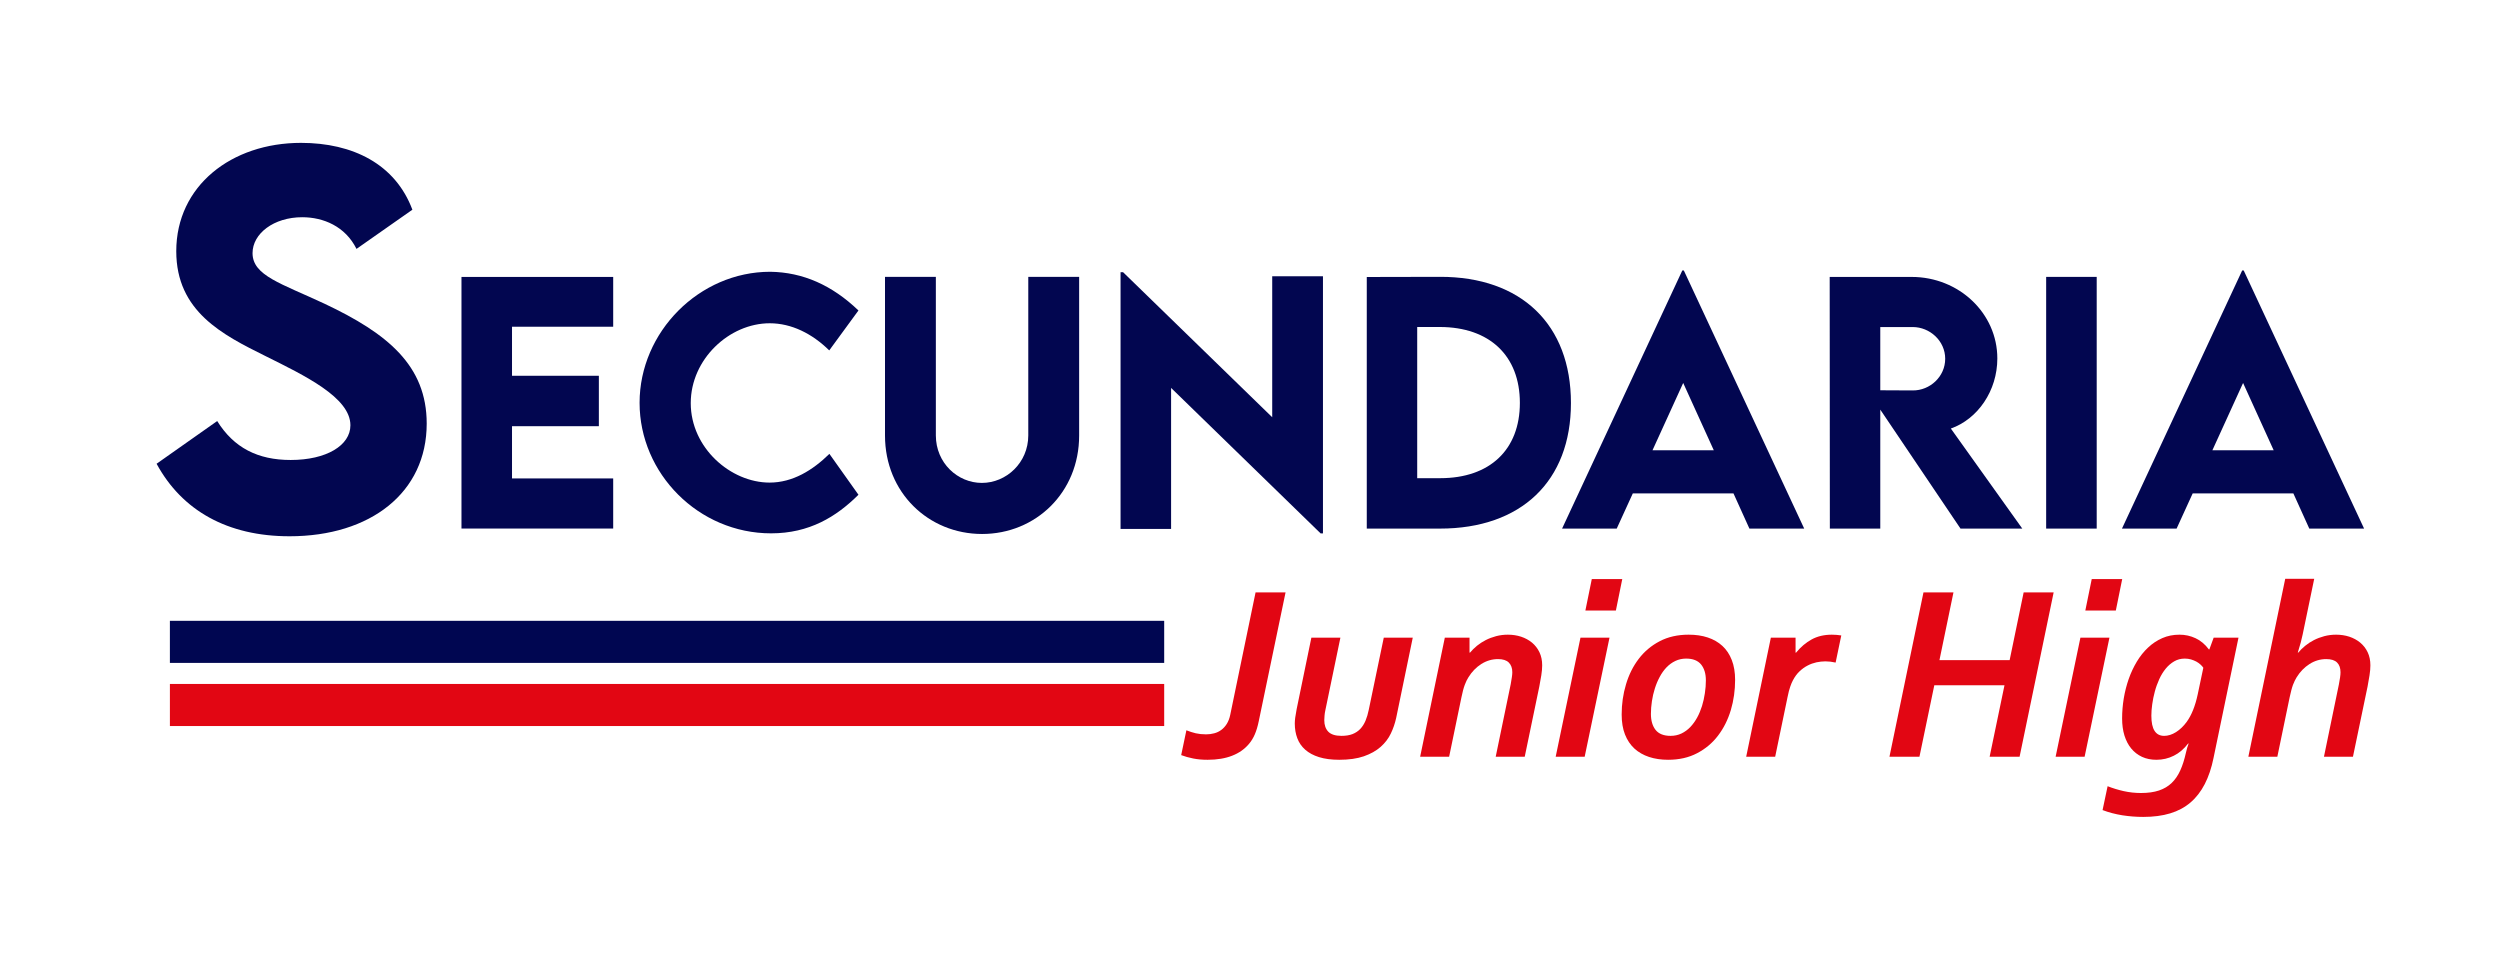
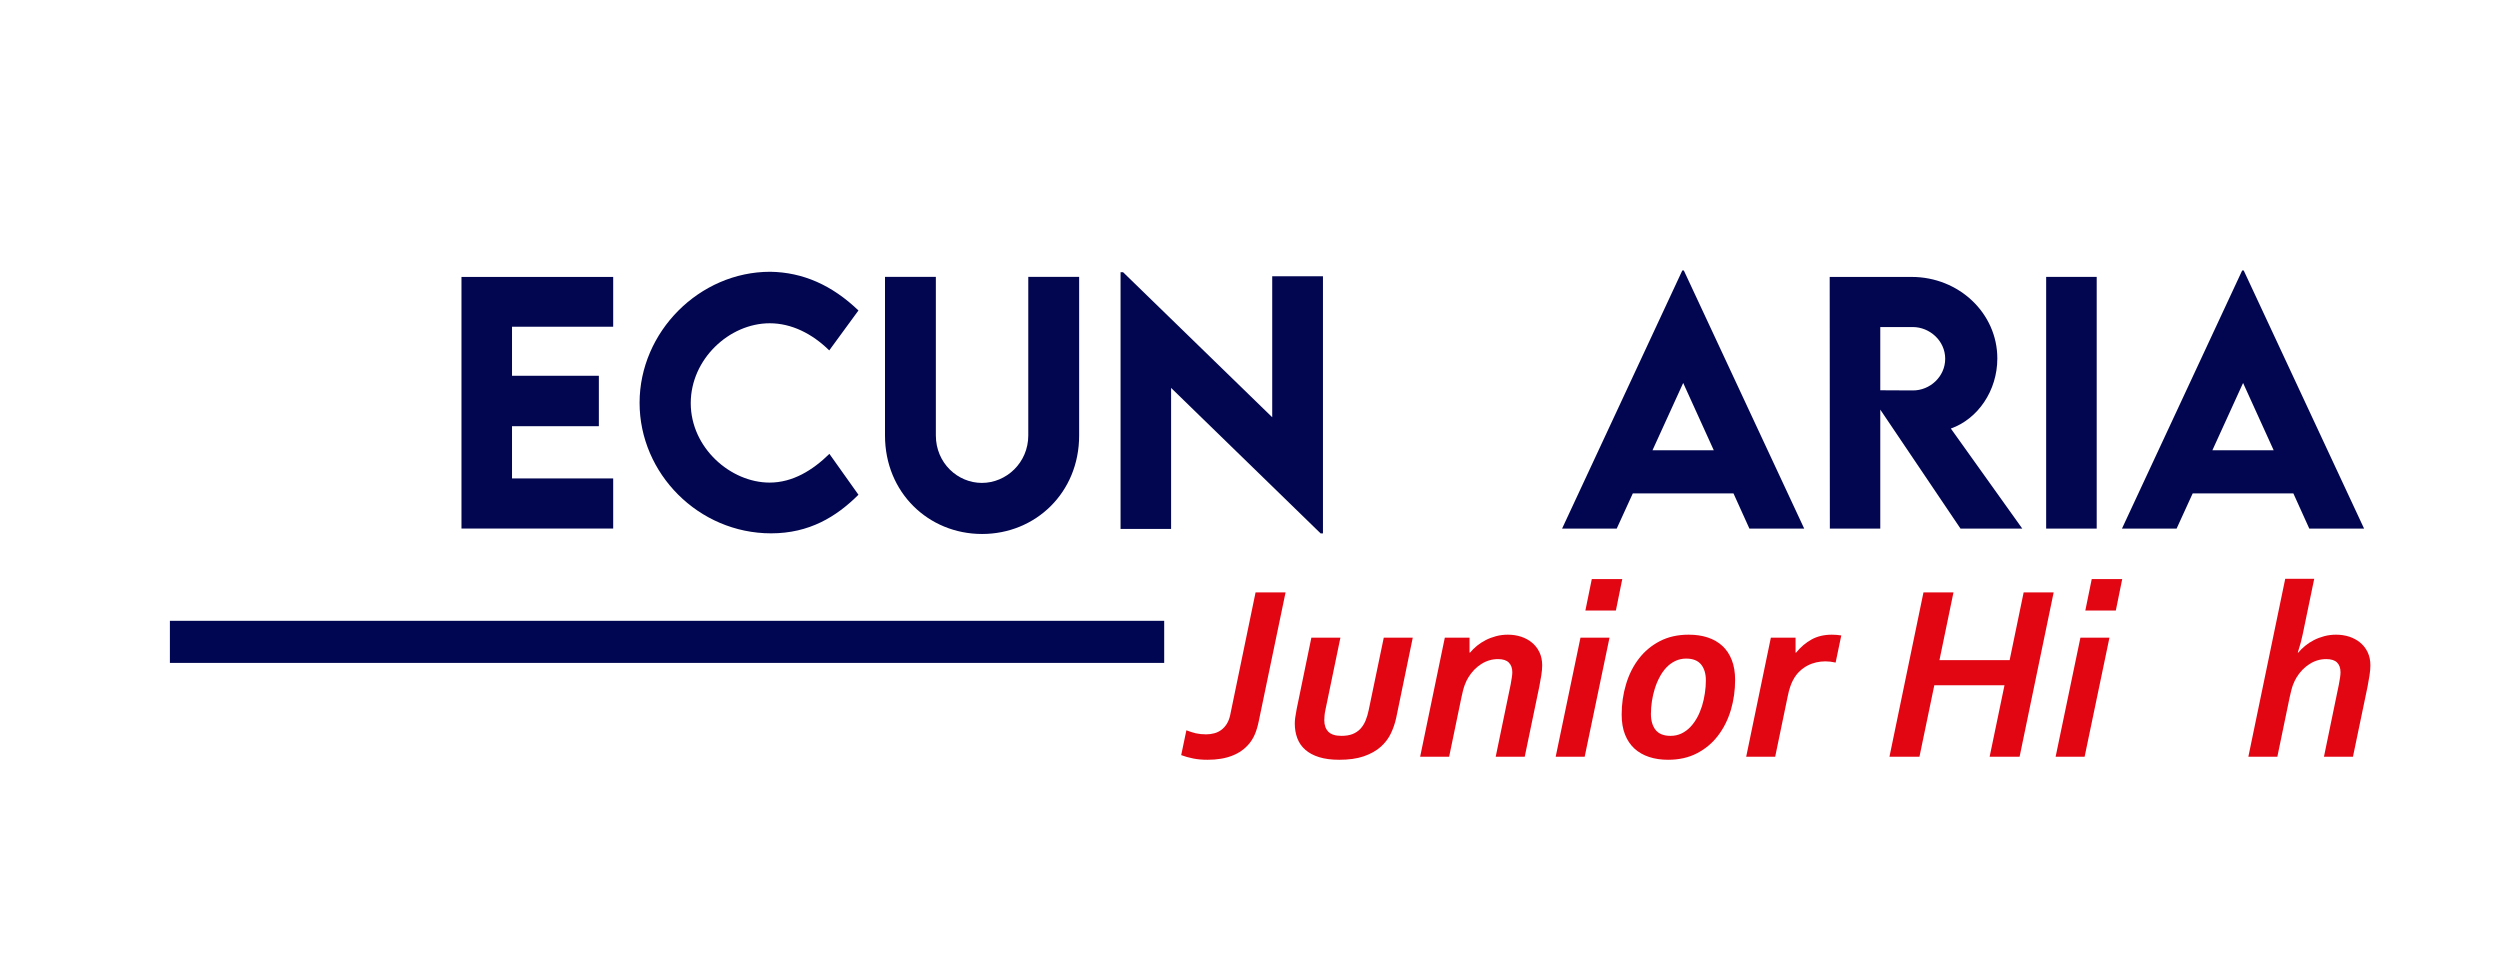
<svg xmlns="http://www.w3.org/2000/svg" xml:space="preserve" width="297px" height="114px" version="1.1" style="shape-rendering:geometricPrecision; text-rendering:geometricPrecision; image-rendering:optimizeQuality; fill-rule:evenodd; clip-rule:evenodd" viewBox="0 0 297 114">
  <defs>
    <style type="text/css">
   
    .str0 {stroke:#000651;stroke-width:5;stroke-linecap:square;stroke-miterlimit:22.926}
    .str1 {stroke:#E20613;stroke-width:5;stroke-linecap:square;stroke-miterlimit:22.926}
    .fil2 {fill:none}
    .fil0 {fill:#020650;fill-rule:nonzero}
    .fil1 {fill:#E20613;fill-rule:nonzero}
   
  </style>
  </defs>
  <g id="Capa_x0020_1">
-     <path class="fil0" d="M34.391 63.709c9.632,0 16.301,-5.196 16.301,-13.384 0,-6.916 -4.674,-10.716 -12.112,-14.23 -5.168,-2.422 -8.578,-3.344 -8.578,-6.023 0,-2.317 2.517,-4.265 5.899,-4.265 2.517,0 5.12,1.083 6.45,3.762l6.64 -4.655c-2.023,-5.415 -7.077,-7.941 -13.233,-7.941 -8.264,0 -14.818,5.111 -14.818,12.871 0,7.172 5.529,9.937 10.572,12.444 4.722,2.347 10.117,4.94 10.117,8.237 0,2.393 -2.85,4.122 -7.096,4.122 -3.895,0 -6.754,-1.444 -8.729,-4.626l-7.201 5.073c3.011,5.557 8.426,8.615 15.788,8.615z" />
    <polygon id="_1" class="fil0" points="72.847,38.815 72.847,32.9 54.824,32.9 54.824,62.791 72.847,62.791 72.847,56.838 60.827,56.838 60.827,50.632 71.144,50.632 71.144,44.642 60.827,44.642 60.827,38.815 " />
    <path id="_2" class="fil0" d="M91.611 63.361c4.528,0 7.739,-1.963 10.373,-4.585l-3.451 -4.857c-1.982,1.944 -4.357,3.413 -7.106,3.413 -4.616,0 -9.366,-4.116 -9.366,-9.442 0,-5.224 4.579,-9.486 9.385,-9.486 2.578,0 5.029,1.222 7.068,3.223l3.47 -4.744c-3.135,-3.001 -6.586,-4.54 -10.48,-4.597 -8.423,0 -15.522,7.137 -15.522,15.572 0,8.398 7.004,15.503 15.629,15.503z" />
    <path id="_3" class="fil0" d="M116.67 63.437c6.364,0 11.532,-4.92 11.532,-11.691l0 -18.852 -6.042 0 0 18.834c0,3.248 -2.615,5.642 -5.51,5.642 -2.893,0 -5.471,-2.374 -5.471,-5.642l0 -18.834 -6.041 0 0 18.852c0,6.771 5.168,11.691 11.532,11.691z" />
    <polygon id="_4" class="fil0" points="151.139,32.818 151.139,49.569 133.42,32.337 133.122,32.337 133.122,62.835 139.126,62.835 139.126,46.085 156.889,63.367 157.168,63.367 157.168,32.818 " />
-     <path id="_5" class="fil0" d="M171.068 32.888l-8.695 0.019 0 29.89 8.695 0c9.657,0 15.56,-5.642 15.56,-14.913 0,-9.335 -5.903,-15.015 -15.56,-14.996zm0.038 23.919l-2.742 0 0 -17.96 2.685 0c5.915,0.006 9.512,3.419 9.512,9.018 0,5.566 -3.578,8.942 -9.455,8.942l0 0z" />
-     <path id="_6" class="fil0" d="M207.83 62.797l6.51 0 -14.3 -30.663 -0.183 0 -14.281 30.663 6.491 0 1.913 -4.185 11.956 0 1.894 4.185zm-11.514 -9.303l3.648 -7.998 3.635 7.998 -7.283 0z" />
+     <path id="_6" class="fil0" d="M207.83 62.797l6.51 0 -14.3 -30.663 -0.183 0 -14.281 30.663 6.491 0 1.913 -4.185 11.956 0 1.894 4.185m-11.514 -9.303l3.648 -7.998 3.635 7.998 -7.283 0z" />
    <path id="_7" class="fil0" d="M240.247 62.797l-8.486 -11.886c3.205,-1.134 5.522,-4.49 5.522,-8.328 0,-5.382 -4.578,-9.683 -10.17,-9.683l-9.746 0 0.019 29.897 5.991 0 0 -14.134 9.53 14.134 7.34 0zm-16.87 -23.944l3.856 0c2.021,0 3.857,1.634 3.857,3.768 0,2.128 -1.817,3.781 -3.857,3.762l-3.856 -0.019 0 -7.511z" />
    <polygon id="_8" class="fil0" points="243.084,62.797 249.088,62.797 249.088,32.894 243.084,32.894 " />
    <path id="_9" class="fil0" d="M274.344 62.797l6.51 0 -14.3 -30.663 -0.184 0 -14.28 30.663 6.491 0 1.912 -4.185 11.957 0 1.894 4.185zm-11.514 -9.303l3.648 -7.998 3.635 7.998 -7.283 0z" />
    <path class="fil1" d="M149.161 70.376l3.564 0 -3.185 15.305c-0.125,0.613 -0.284,1.132 -0.468,1.56 -0.185,0.429 -0.414,0.803 -0.683,1.121 -0.519,0.623 -1.186,1.097 -2.008,1.416 -0.823,0.324 -1.795,0.484 -2.916,0.484 -0.643,0 -1.216,-0.051 -1.72,-0.155 -0.508,-0.1 -0.981,-0.235 -1.42,-0.399l0.618 -2.95c0.369,0.149 0.733,0.264 1.102,0.354 0.363,0.084 0.772,0.129 1.23,0.129 0.344,0 0.664,-0.04 0.972,-0.125 0.309,-0.079 0.589,-0.213 0.838,-0.398 0.254,-0.185 0.473,-0.429 0.658,-0.723 0.184,-0.299 0.323,-0.657 0.408,-1.071l3.01 -14.548z" />
    <path id="_1_0" class="fil1" d="M159.104 90.262c-0.932,0 -1.735,-0.106 -2.402,-0.315 -0.668,-0.209 -1.212,-0.503 -1.64,-0.882 -0.429,-0.378 -0.743,-0.832 -0.942,-1.365 -0.199,-0.529 -0.299,-1.112 -0.299,-1.745 0,-0.204 0.015,-0.433 0.05,-0.697 0.035,-0.265 0.09,-0.598 0.17,-1.007l1.749 -8.493 3.449 0 -1.784 8.602c-0.051,0.235 -0.086,0.449 -0.1,0.649 -0.02,0.199 -0.03,0.378 -0.03,0.548 0,0.583 0.159,1.036 0.478,1.37 0.324,0.329 0.843,0.493 1.565,0.493 0.504,0 0.942,-0.069 1.306,-0.209 0.363,-0.144 0.673,-0.349 0.927,-0.613 0.254,-0.269 0.459,-0.593 0.623,-0.976 0.159,-0.384 0.289,-0.818 0.384,-1.291l1.784 -8.573 3.444 0 -1.969 9.529c-0.139,0.638 -0.349,1.261 -0.638,1.859 -0.284,0.599 -0.693,1.127 -1.216,1.59 -0.528,0.464 -1.191,0.833 -1.989,1.112 -0.797,0.274 -1.769,0.414 -2.92,0.414z" />
    <path id="_2_1" class="fil1" d="M172.156 89.903l-3.443 0 2.93 -14.145 2.936 0 0 1.775 0.059 0c0.235,-0.284 0.509,-0.553 0.822,-0.813 0.32,-0.259 0.668,-0.483 1.047,-0.678 0.379,-0.194 0.793,-0.349 1.237,-0.468 0.438,-0.115 0.907,-0.174 1.39,-0.174 0.558,0 1.082,0.08 1.57,0.239 0.493,0.164 0.927,0.399 1.3,0.707 0.374,0.315 0.668,0.693 0.883,1.142 0.214,0.448 0.324,0.961 0.324,1.55 0,0.359 -0.035,0.757 -0.105,1.196 -0.07,0.438 -0.144,0.877 -0.234,1.316l-1.735 8.353 -3.448 0 1.784 -8.622c0.055,-0.305 0.104,-0.574 0.134,-0.813 0.035,-0.239 0.055,-0.438 0.055,-0.603 0,-0.498 -0.14,-0.882 -0.418,-1.156 -0.275,-0.274 -0.703,-0.409 -1.277,-0.409 -0.712,0 -1.37,0.194 -1.988,0.583 -0.613,0.394 -1.122,0.917 -1.53,1.58 -0.08,0.13 -0.154,0.264 -0.229,0.409 -0.07,0.149 -0.14,0.314 -0.209,0.498 -0.071,0.185 -0.135,0.399 -0.2,0.638 -0.06,0.239 -0.125,0.519 -0.194,0.842l-1.461 7.053z" />
    <path id="_3_2" class="fil1" d="M188.344 72.529l0.762 -3.738 3.619 0 -0.758 3.738 -3.623 0zm-3.529 17.374l2.945 -14.145 3.449 0 -2.95 14.145 -3.444 0z" />
    <path id="_4_3" class="fil1" d="M200.32 78.24c-0.469,0 -0.897,0.095 -1.286,0.28 -0.389,0.184 -0.738,0.438 -1.052,0.762 -0.309,0.324 -0.578,0.703 -0.807,1.132 -0.229,0.423 -0.423,0.881 -0.578,1.375 -0.155,0.488 -0.274,0.992 -0.349,1.51 -0.08,0.513 -0.119,1.017 -0.119,1.515 0,0.802 0.189,1.44 0.562,1.909 0.374,0.464 0.967,0.697 1.775,0.697 0.468,0 0.897,-0.094 1.286,-0.278 0.388,-0.185 0.737,-0.439 1.051,-0.763 0.309,-0.324 0.583,-0.703 0.818,-1.131 0.234,-0.424 0.423,-0.888 0.578,-1.376 0.149,-0.489 0.264,-0.996 0.339,-1.515 0.08,-0.518 0.119,-1.027 0.119,-1.525 0,-0.792 -0.189,-1.425 -0.568,-1.894 -0.384,-0.463 -0.972,-0.698 -1.769,-0.698zm0.294 -2.84c0.837,0 1.595,0.109 2.267,0.333 0.678,0.225 1.257,0.559 1.74,1.002 0.483,0.444 0.852,1.002 1.116,1.68 0.264,0.678 0.394,1.46 0.394,2.357 0,1.246 -0.17,2.442 -0.508,3.584 -0.344,1.146 -0.848,2.153 -1.516,3.03 -0.662,0.877 -1.495,1.575 -2.486,2.093 -0.992,0.523 -2.143,0.783 -3.449,0.783 -0.828,0 -1.58,-0.11 -2.263,-0.335 -0.678,-0.224 -1.261,-0.558 -1.744,-1.001 -0.479,-0.444 -0.853,-1.002 -1.117,-1.67 -0.264,-0.673 -0.394,-1.46 -0.394,-2.367 0,-1.246 0.17,-2.442 0.514,-3.584 0.339,-1.146 0.842,-2.153 1.51,-3.03 0.668,-0.877 1.495,-1.575 2.487,-2.093 0.997,-0.524 2.143,-0.782 3.449,-0.782z" />
    <path id="_5_4" class="fil1" d="M218.072 78.714c-0.418,-0.095 -0.822,-0.145 -1.211,-0.145 -0.348,0 -0.702,0.04 -1.067,0.115 -0.358,0.08 -0.707,0.204 -1.051,0.384 -0.339,0.174 -0.658,0.403 -0.962,0.692 -0.304,0.284 -0.563,0.644 -0.787,1.072 -0.11,0.204 -0.214,0.453 -0.314,0.747 -0.105,0.29 -0.21,0.693 -0.314,1.212l-1.475 7.112 -3.444 0 2.93 -14.145 2.936 0 0 1.775 0.06 0c0.553,-0.673 1.171,-1.197 1.853,-1.57 0.684,-0.374 1.481,-0.563 2.398,-0.563 0.358,0 0.732,0.029 1.121,0.089l-0.673 3.225z" />
    <polygon id="_6_5" class="fil1" points="230.408,78.42 238.746,78.42 240.41,70.376 243.974,70.376 239.927,89.903 236.368,89.903 238.133,81.41 229.795,81.41 228.03,89.903 224.467,89.903 228.509,70.376 232.072,70.376 " />
    <path id="_7_6" class="fil1" d="M247.737 72.529l0.762 -3.738 3.619 0 -0.758 3.738 -3.623 0zm-3.529 17.374l2.945 -14.145 3.449 0 -2.95 14.145 -3.444 0z" />
-     <path id="_8_7" class="fil1" d="M259.947 88.333c-0.488,0.642 -1.052,1.126 -1.695,1.445 -0.642,0.324 -1.33,0.484 -2.073,0.484 -0.633,0 -1.201,-0.115 -1.709,-0.349 -0.503,-0.235 -0.932,-0.569 -1.281,-0.993 -0.354,-0.428 -0.618,-0.946 -0.808,-1.549 -0.184,-0.603 -0.274,-1.276 -0.274,-2.014 0,-0.787 0.065,-1.584 0.195,-2.382 0.134,-0.797 0.329,-1.565 0.583,-2.297 0.259,-0.738 0.583,-1.426 0.966,-2.069 0.384,-0.638 0.828,-1.201 1.336,-1.674 0.504,-0.479 1.072,-0.853 1.695,-1.127 0.623,-0.274 1.3,-0.408 2.043,-0.408 0.673,0 1.311,0.139 1.914,0.423 0.603,0.284 1.127,0.723 1.575,1.326l0.059 0 0.509 -1.391 2.95 0 -2.965 14.289c-0.239,1.186 -0.588,2.218 -1.042,3.1 -0.453,0.877 -1.016,1.61 -1.694,2.188 -0.678,0.578 -1.48,1.012 -2.407,1.291 -0.932,0.284 -1.999,0.423 -3.205,0.423 -0.827,0 -1.659,-0.065 -2.492,-0.194 -0.832,-0.135 -1.615,-0.339 -2.342,-0.618l0.598 -2.836c0.593,0.234 1.231,0.429 1.903,0.583 0.678,0.15 1.361,0.225 2.054,0.225 0.837,0 1.555,-0.1 2.148,-0.3 0.593,-0.199 1.096,-0.498 1.51,-0.897 0.414,-0.398 0.753,-0.897 1.022,-1.495 0.269,-0.593 0.488,-1.286 0.662,-2.073 0.11,-0.469 0.215,-0.837 0.325,-1.111l-0.06 0zm1.809 -9.006c-0.085,-0.125 -0.199,-0.255 -0.344,-0.384 -0.139,-0.13 -0.304,-0.244 -0.493,-0.349 -0.189,-0.1 -0.399,-0.184 -0.628,-0.254 -0.229,-0.065 -0.474,-0.1 -0.738,-0.1 -0.468,0 -0.887,0.11 -1.261,0.329 -0.379,0.219 -0.712,0.509 -1.011,0.873 -0.294,0.363 -0.554,0.782 -0.768,1.256 -0.209,0.468 -0.389,0.956 -0.523,1.465 -0.135,0.503 -0.239,1.001 -0.304,1.49 -0.07,0.493 -0.105,0.947 -0.105,1.365 0,0.823 0.129,1.431 0.389,1.82 0.254,0.388 0.633,0.582 1.131,0.582 0.464,0 0.937,-0.149 1.406,-0.443 0.473,-0.299 0.901,-0.708 1.281,-1.231 0.572,-0.792 1.006,-1.874 1.3,-3.254l0.668 -3.165z" />
    <path id="_9_8" class="fil1" d="M277.864 81.281c0.059,-0.305 0.104,-0.574 0.139,-0.813 0.035,-0.239 0.05,-0.438 0.05,-0.603 0,-0.498 -0.134,-0.882 -0.408,-1.156 -0.275,-0.274 -0.703,-0.409 -1.287,-0.409 -0.707,0 -1.37,0.194 -1.983,0.583 -0.613,0.394 -1.126,0.917 -1.535,1.58 -0.075,0.13 -0.155,0.264 -0.224,0.409 -0.075,0.149 -0.145,0.314 -0.215,0.498 -0.064,0.185 -0.134,0.399 -0.194,0.638 -0.065,0.239 -0.129,0.519 -0.199,0.842l-1.461 7.053 -3.444 0 4.381 -21.142 3.444 0 -1.371 6.609c-0.109,0.558 -0.304,1.275 -0.582,2.163l0.055 0c0.233,-0.284 0.508,-0.553 0.827,-0.813 0.313,-0.259 0.662,-0.483 1.041,-0.678 0.379,-0.194 0.793,-0.349 1.236,-0.468 0.444,-0.115 0.907,-0.174 1.396,-0.174 0.553,0 1.076,0.08 1.57,0.239 0.488,0.164 0.922,0.399 1.295,0.707 0.374,0.315 0.673,0.693 0.883,1.142 0.214,0.448 0.323,0.961 0.323,1.55 0,0.359 -0.034,0.757 -0.104,1.196 -0.065,0.438 -0.145,0.877 -0.229,1.316l-1.739 8.353 -3.445 0 1.78 -8.622z" />
    <line class="fil2 str0" x1="22.683" y1="76.253" x2="135.806" y2="76.253" />
-     <line class="fil2 str1" x1="22.684" y1="83.753" x2="135.806" y2="83.753" />
  </g>
</svg>